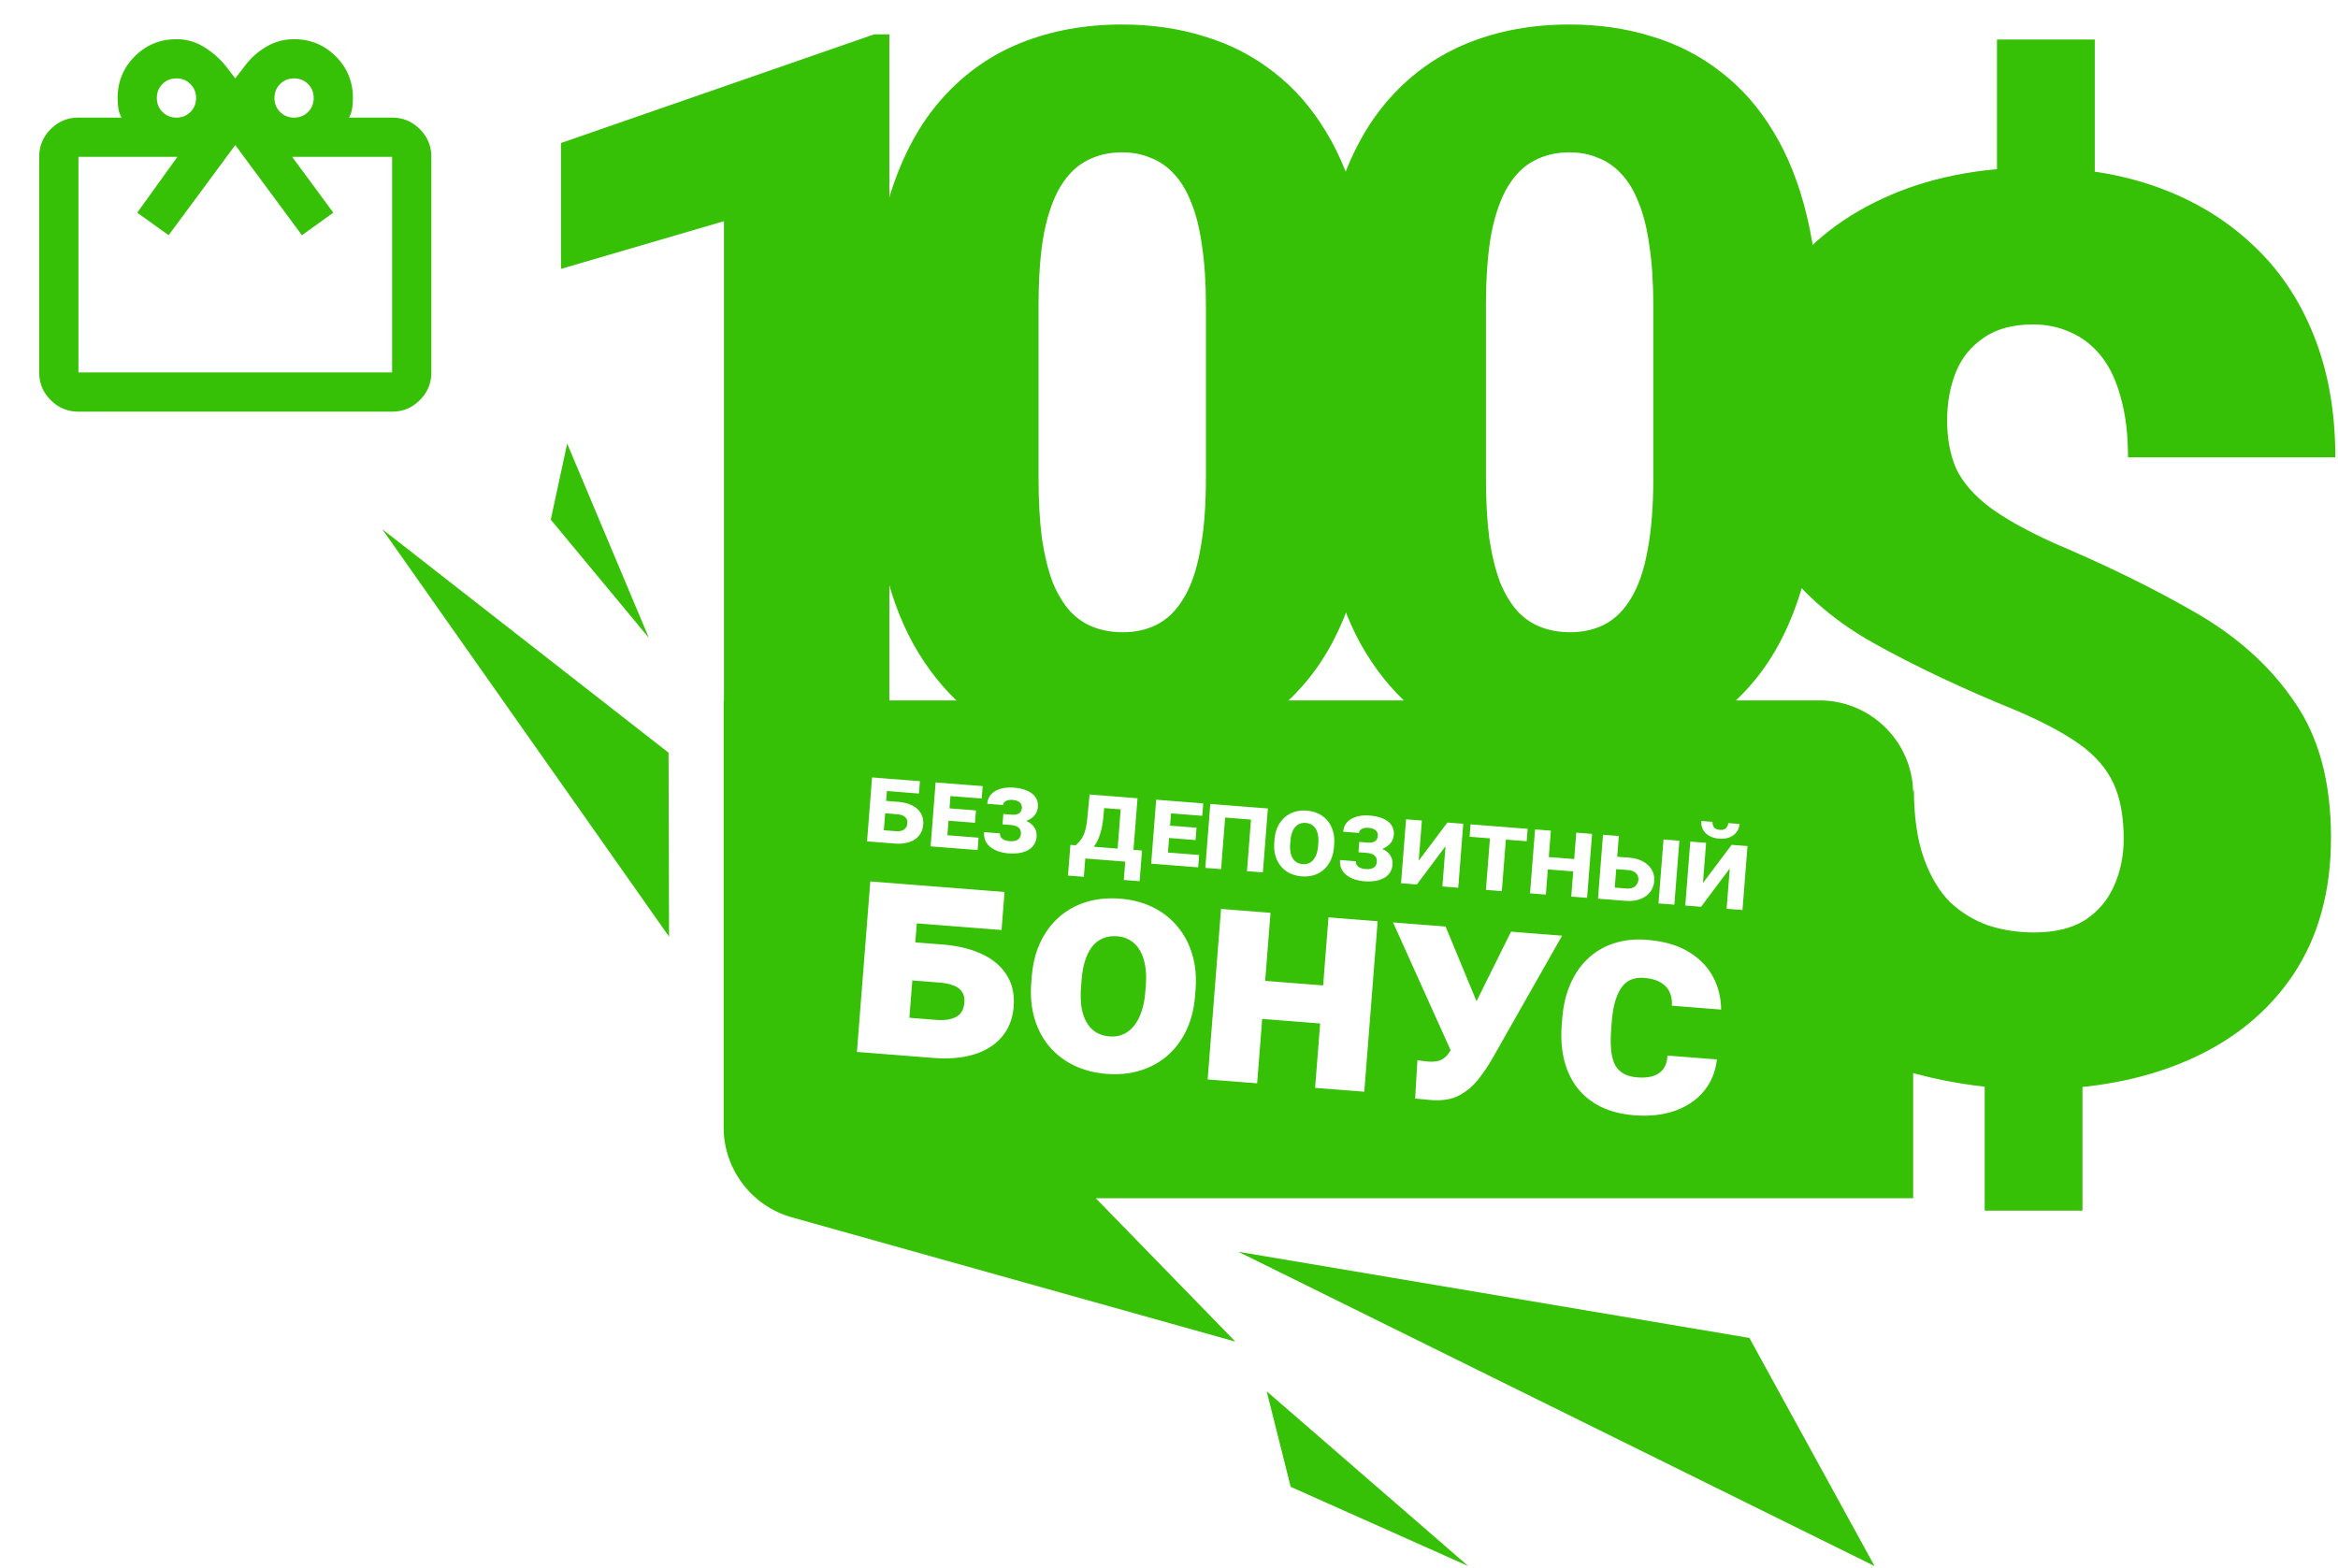
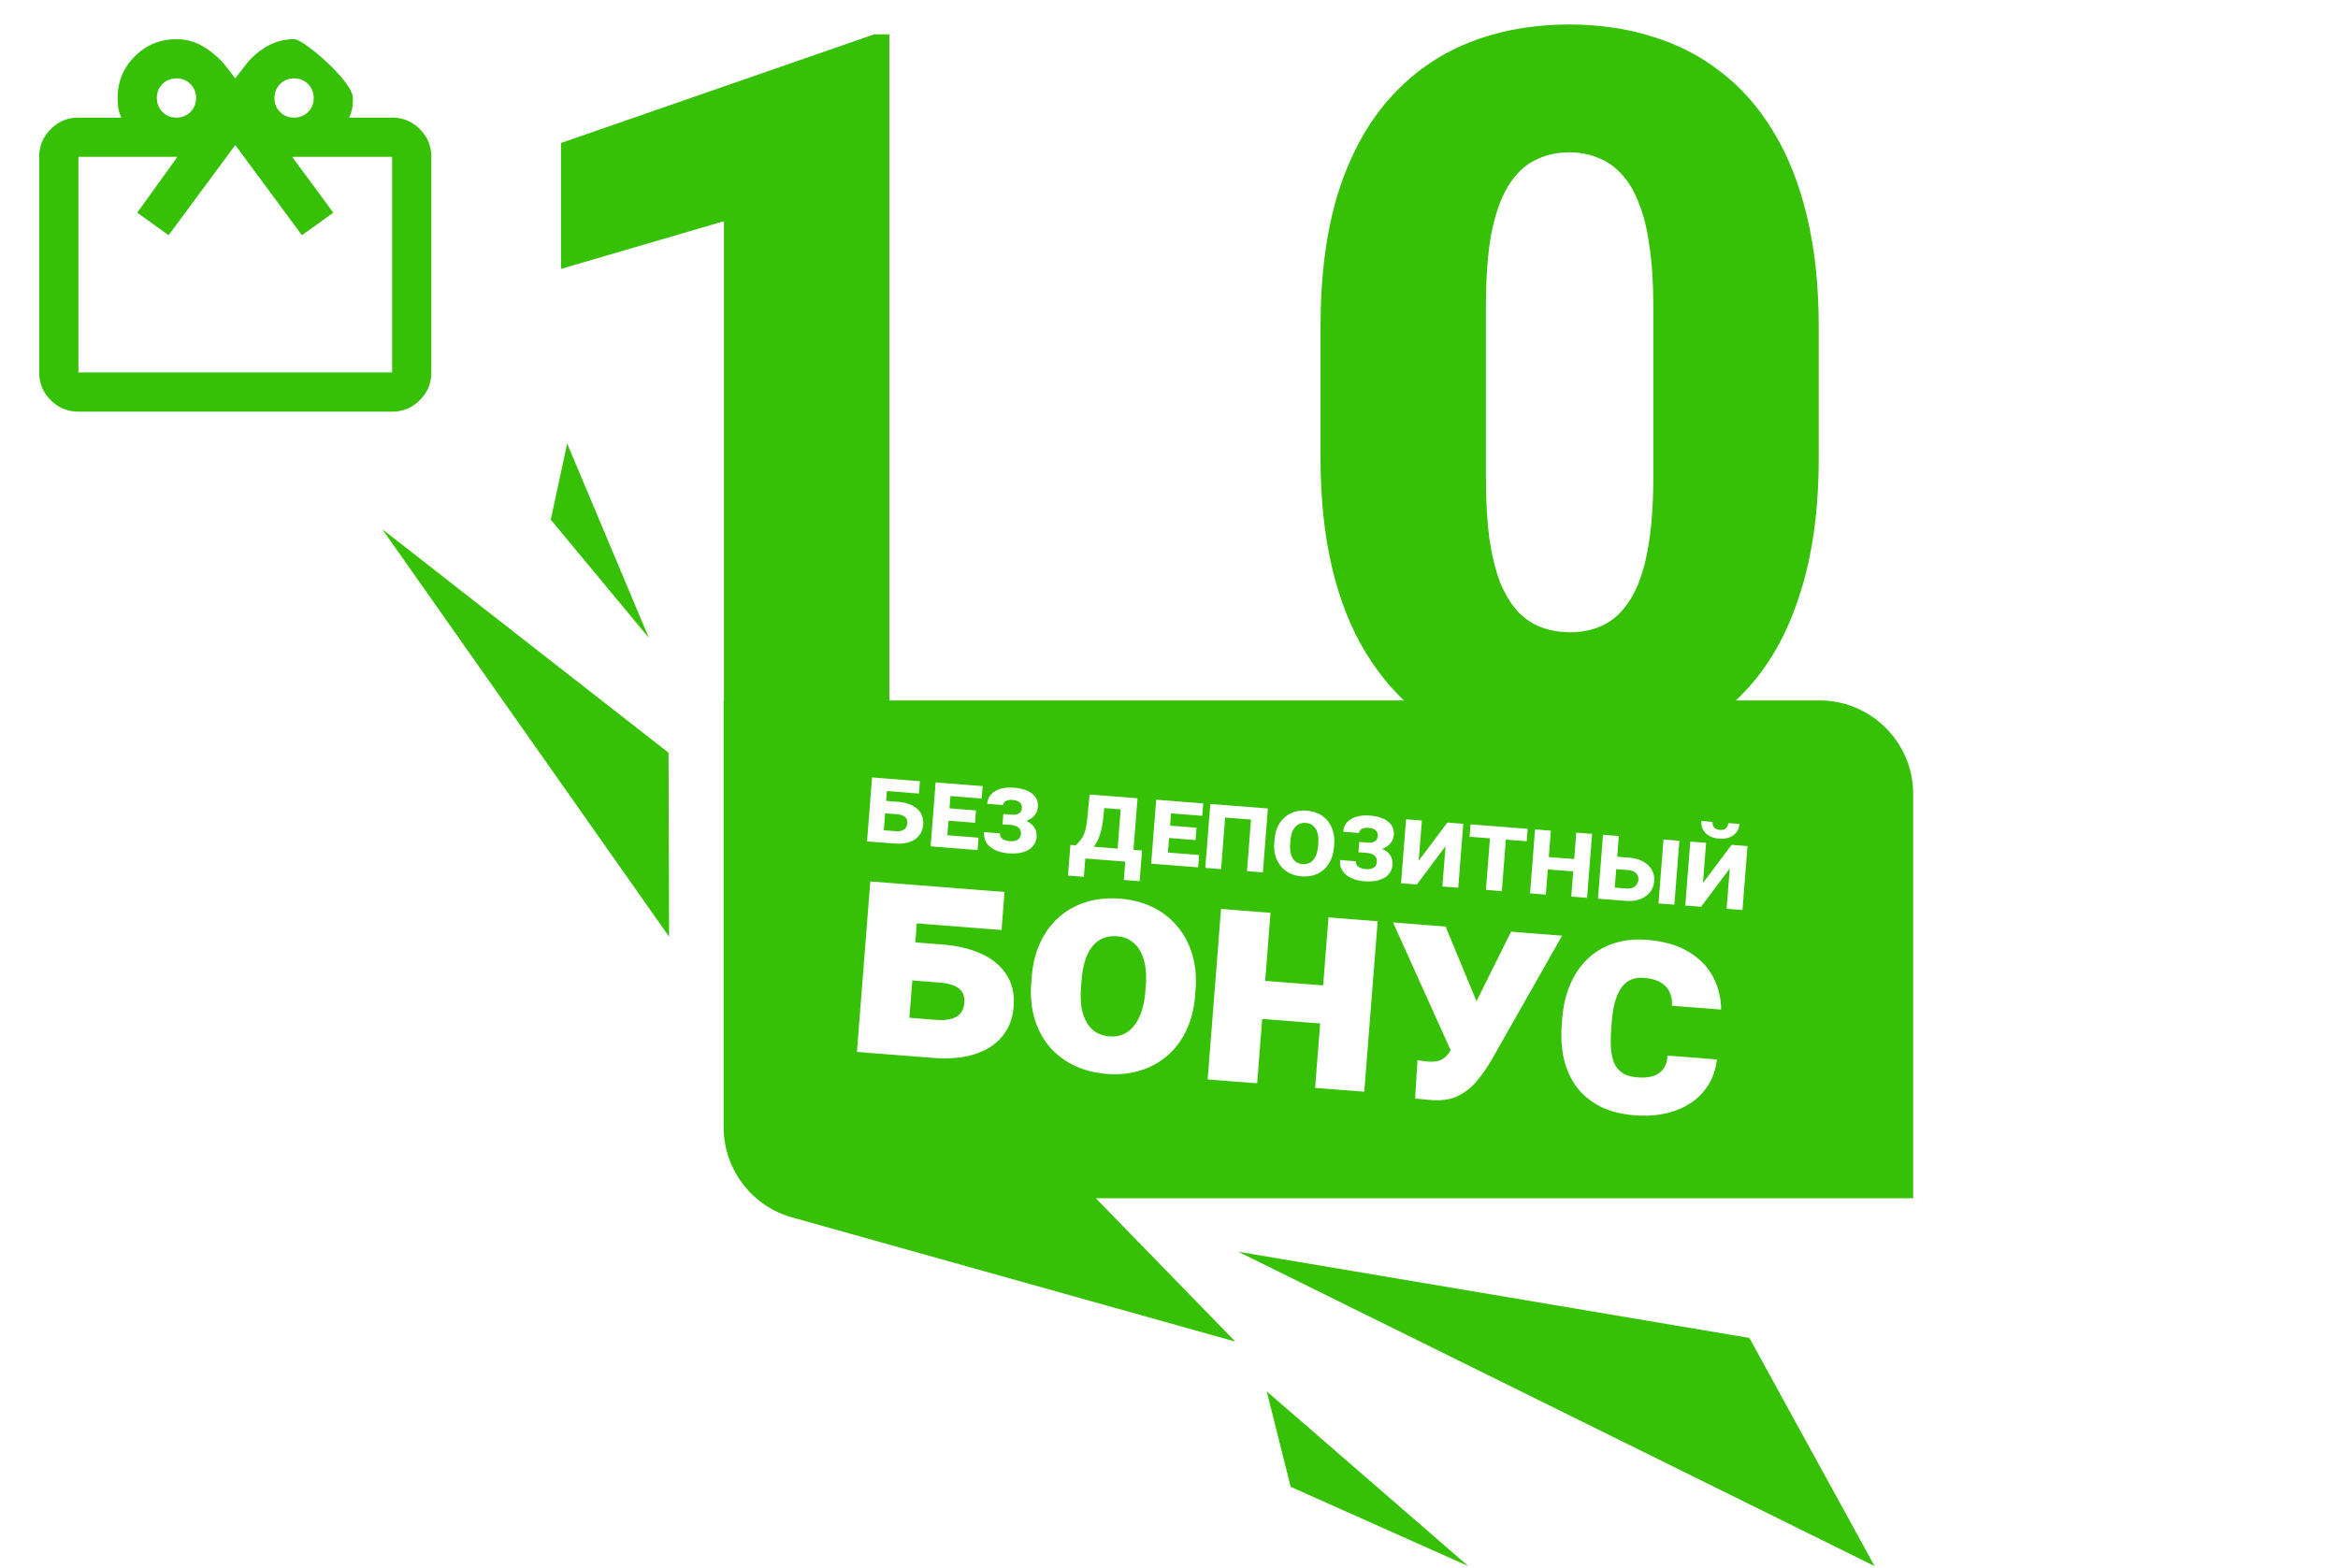
<svg xmlns="http://www.w3.org/2000/svg" width="477" height="320" fill="none">
  <path d="M181.447 7.007v146.092h-33.746V45.135l-33.246 9.733V29.181l63.888-22.174h3.104z" fill="#36C006" />
-   <path d="M279.778 66.708v26.69c0 10.502-1.235 19.633-3.705 27.392-2.403 7.76-5.875 14.182-10.414 19.265-4.473 5.084-9.814 8.864-16.022 11.339-6.209 2.475-13.052 3.712-20.528 3.712-6.009 0-11.616-.769-16.824-2.308-5.207-1.605-9.913-4.013-14.119-7.224-4.139-3.278-7.711-7.358-10.715-12.241-3.004-4.883-5.307-10.636-6.909-17.258-1.602-6.69-2.403-14.249-2.403-22.677v-26.69c0-10.569 1.201-19.7 3.604-27.392 2.471-7.76 5.975-14.181 10.515-19.265 4.54-5.084 9.914-8.863 16.122-11.338C214.589 6.238 221.431 5 228.908 5c6.009 0 11.583.803 16.723 2.408 5.207 1.539 9.914 3.947 14.12 7.224 4.205 3.211 7.777 7.258 10.714 12.141 3.004 4.884 5.308 10.67 6.91 17.359 1.602 6.622 2.403 14.148 2.403 22.576zm-33.746 30.804V62.394c0-4.683-.267-8.763-.801-12.242-.468-3.478-1.202-6.421-2.203-8.83-.935-2.408-2.103-4.348-3.505-5.82-1.402-1.538-3.004-2.641-4.807-3.31-1.735-.736-3.671-1.104-5.808-1.104-2.67 0-5.073.569-7.21 1.706-2.069 1.07-3.838 2.81-5.307 5.217-1.469 2.408-2.603 5.62-3.405 9.633-.734 4.013-1.101 8.93-1.101 14.75v35.118c0 4.749.234 8.897.701 12.442.534 3.478 1.268 6.455 2.203 8.93 1.001 2.408 2.203 4.381 3.605 5.92 1.402 1.472 3.004 2.542 4.806 3.211 1.803.669 3.772 1.003 5.909 1.003 2.603 0 4.94-.535 7.009-1.605 2.07-1.071 3.839-2.81 5.307-5.218 1.536-2.475 2.671-5.719 3.405-9.733.801-4.08 1.202-9.064 1.202-14.95z" fill="#36C006" />
  <path d="M371.056 66.708v26.69c0 10.502-1.236 19.633-3.706 27.392-2.403 7.76-5.874 14.182-10.414 19.265-4.473 5.084-9.813 8.864-16.022 11.339-6.208 2.475-13.051 3.712-20.528 3.712-6.008 0-11.616-.769-16.823-2.308-5.207-1.605-9.914-4.013-14.12-7.224-4.139-3.278-7.71-7.358-10.714-12.241-3.004-4.883-5.308-10.636-6.91-17.258-1.602-6.69-2.403-14.249-2.403-22.677v-26.69c0-10.569 1.202-19.7 3.605-27.392 2.47-7.76 5.975-14.181 10.514-19.265 4.54-5.084 9.914-8.863 16.122-11.338C305.866 6.238 312.709 5 320.186 5c6.008 0 11.582.803 16.723 2.408 5.207 1.539 9.913 3.947 14.119 7.224 4.206 3.211 7.777 7.258 10.715 12.141 3.004 4.884 5.307 10.67 6.909 17.359 1.602 6.622 2.404 14.148 2.404 22.576zm-33.747 30.804V62.394c0-4.683-.267-8.763-.801-12.242-.467-3.478-1.202-6.421-2.203-8.83-.935-2.408-2.103-4.348-3.505-5.82-1.402-1.538-3.004-2.641-4.806-3.31-1.736-.736-3.672-1.104-5.808-1.104-2.671 0-5.074.569-7.21 1.706-2.07 1.07-3.839 2.81-5.308 5.217-1.468 2.408-2.603 5.62-3.404 9.633-.735 4.013-1.102 8.93-1.102 14.75v35.118c0 4.749.234 8.897.701 12.442.534 3.478 1.269 6.455 2.203 8.93 1.002 2.408 2.203 4.381 3.605 5.92 1.402 1.472 3.004 2.542 4.807 3.211 1.802.669 3.772 1.003 5.908 1.003 2.603 0 4.94-.535 7.01-1.605 2.069-1.071 3.838-2.81 5.307-5.218 1.535-2.475 2.67-5.719 3.405-9.733.801-4.08 1.201-9.064 1.201-14.95z" fill="#36C006" />
-   <path d="M427.38 8.063v36.544h-19.956V8.063h19.956zm-2.51 205.073v33.907h-19.956v-33.907h19.956zm8.409-41.944c0-4.604-.712-8.414-2.134-11.428-1.422-3.013-3.723-5.651-6.903-7.911-3.18-2.261-7.405-4.521-12.676-6.781-11.129-4.521-20.96-9.168-29.495-13.94-8.451-4.772-15.103-10.716-19.956-17.832-4.769-7.117-7.154-16.368-7.154-27.754 0-10.381 2.552-19.423 7.656-27.125 5.188-7.702 12.3-13.647 21.337-17.833 9.12-4.27 19.621-6.404 31.502-6.404 9.037 0 17.279 1.34 24.726 4.018 7.447 2.68 13.889 6.572 19.328 11.68 5.439 5.023 9.622 11.218 12.551 18.585 2.929 7.284 4.393 15.572 4.393 24.865h-42.297c0-4.772-.502-8.874-1.506-12.307-.92-3.432-2.259-6.237-4.016-8.413-1.757-2.177-3.807-3.768-6.15-4.773-2.343-1.088-4.895-1.632-7.656-1.632-4.184 0-7.573.92-10.166 2.763-2.594 1.758-4.477 4.102-5.648 7.032-1.172 2.93-1.757 6.195-1.757 9.795 0 3.768.627 7.075 1.882 9.921 1.339 2.763 3.598 5.358 6.778 7.786 3.179 2.344 7.53 4.772 13.053 7.284 10.877 4.605 20.583 9.377 29.118 14.316 8.534 4.94 15.228 11.009 20.081 18.209 4.937 7.117 7.405 16.326 7.405 27.628 0 10.884-2.552 20.177-7.656 27.879-5.104 7.619-12.216 13.437-21.336 17.456-9.121 4.018-19.663 6.028-31.629 6.028-8.032 0-16.023-1.047-23.972-3.14-7.865-2.093-15.061-5.484-21.588-10.172-6.442-4.772-1.328-4.471-5.177-12.341-3.849-7.87 16.416 8.797 16.416-2.672l9.847-32.959c0 5.61.669 10.298 2.008 14.065 1.339 3.768 3.138 6.782 5.397 9.042 2.343 2.177 4.979 3.768 7.907 4.772 2.929.921 5.983 1.382 9.162 1.382 4.268 0 7.74-.838 10.418-2.512 2.677-1.758 4.643-4.061 5.899-6.907 1.338-2.93 2.008-6.153 2.008-9.67z" fill="#36C006" />
  <path fill-rule="evenodd" clip-rule="evenodd" d="M371.211 142.934H147.636v87.083c0 8.57 5.704 16.093 13.956 18.406l90.441 25.347-28.472-29.259H390.326v-82.462c0-10.557-8.558-19.115-19.115-19.115zm-185.153 21.409c-.796-.393-1.754-.633-2.874-.721l-2.396-.188.158-2.016 6.54.513.198-2.52-6.541-.513-.963-.075-2.262-.178-1.023 13.048 5.622.441c.843.066 1.609.028 2.296-.113.695-.141 1.295-.376 1.802-.704a3.79 3.79 0 001.204-1.269c.303-.51.48-1.1.533-1.772.071-.904-.097-1.687-.503-2.35-.399-.662-.996-1.19-1.791-1.583zm-5.469 1.622l-.271 3.461 2.396.188c.747.058 1.323-.054 1.728-.338.406-.291.631-.717.675-1.277.028-.358-.034-.667-.186-.927-.145-.259-.381-.466-.707-.619-.325-.161-.738-.261-1.238-.3l-2.397-.188zm18.861 7.497l.198-2.52-6.361-.499.232-2.968 5.398.424.198-2.52-5.398-.424.197-2.508 6.372.5.199-2.531-6.373-.5-1.142-.09-2.083-.163-1.024 13.047 2.084.163 1.142.09 6.361.499zm9.913-5.943c.347-.123.662-.277.945-.462.42-.283.755-.625 1.004-1.026.25-.408.395-.859.433-1.352.044-.56-.032-1.069-.229-1.528a3.018 3.018 0 00-.932-1.188c-.424-.342-.955-.616-1.592-.824-.63-.207-1.367-.344-2.21-.41a7.836 7.836 0 00-2.013.09 5.128 5.128 0 00-1.668.579c-.48.271-.868.627-1.166 1.069-.289.436-.458.956-.505 1.561l3.236.254a.895.895 0 01.31-.641 1.5 1.5 0 01.691-.34 2.82 2.82 0 01.884-.066c.515.041.917.143 1.204.309.288.158.487.353.596.587.11.227.155.471.135.732-.024.306-.109.57-.254.791-.145.214-.371.377-.681.488-.301.104-.698.137-1.19.098l-1.658-.13-.054.694-.063.796-.048.616 1.568.123c.381.029.714.089 1 .179.286.09.516.214.692.37.184.15.316.333.396.55.081.216.11.467.088.75a1.637 1.637 0 01-.278.812c-.153.229-.396.405-.729.529-.332.117-.767.154-1.304.112a3.462 3.462 0 01-1.03-.227 1.72 1.72 0 01-.703-.529 1.272 1.272 0 01-.216-.828l-3.237-.254c-.055.702.043 1.314.295 1.837.26.517.628.951 1.104 1.304a5.619 5.619 0 001.636.827 8.765 8.765 0 001.91.364c.829.065 1.582.041 2.259-.071.686-.119 1.28-.32 1.783-.604a3.422 3.422 0 001.191-1.112c.299-.457.473-.992.521-1.604a3.056 3.056 0 00-.196-1.379 2.954 2.954 0 00-.812-1.146 4.057 4.057 0 00-1.113-.7zm13.789-5.325l-.851-.067-.42 4.35a21.618 21.618 0 01-.282 2.153 8.536 8.536 0 01-.438 1.566c-.178.444-.409.85-.693 1.219-.276.361-.62.721-1.031 1.079l-.347-.027-.706-.055-.491 6.26 3.237.254.293-3.741 6.395.502 1.758.138-.293 3.74 3.225.253.491-6.26-1.747-.137.826-10.527-6.563-.515-2.363-.185zm2.127 2.702l-.177 1.89c-.113 1.148-.293 2.156-.541 3.023-.241.867-.544 1.61-.908 2.227-.16.27-.329.519-.505.749l4.868.382.628-8.007-3.365-.264zm19.17 12.096l.198-2.52-6.362-.499.233-2.968 5.398.423.198-2.52-5.398-.423.197-2.509 6.372.5.199-2.531-6.373-.5-1.142-.089-2.083-.164-1.024 13.048 2.083.163 1.143.09 6.361.499zm12.032-12.184l2.195.172-1.023 13.047-3.248-.255.826-10.527-5.275-.414-.826 10.528-3.225-.253 1.023-13.048 2.151.169 1.075.084 5.275.414 1.052.083zm15.672 8.069l.043-.538c.078-1-.001-1.904-.238-2.711a5.688 5.688 0 00-1.096-2.126 5.358 5.358 0 00-1.836-1.44c-.716-.356-1.522-.57-2.418-.64-.896-.07-1.729.014-2.499.255a5.389 5.389 0 00-2.027 1.136 5.904 5.904 0 00-1.413 1.929c-.353.761-.569 1.642-.647 2.642l-.042.538c-.078.993.001 1.897.238 2.712a5.81 5.81 0 001.106 2.126 5.57 5.57 0 001.826 1.439c.723.35 1.533.56 2.429.63.896.07 1.725-.011 2.487-.244a5.438 5.438 0 002.027-1.137 5.776 5.776 0 001.403-1.93c.36-.768.58-1.648.657-2.641zm-3.192-.814l-.044.56a6.612 6.612 0 01-.321 1.643 3.75 3.75 0 01-.657 1.199c-.265.317-.58.552-.945.703a2.708 2.708 0 01-1.219.164 2.797 2.797 0 01-1.2-.354 2.525 2.525 0 01-.836-.843 3.742 3.742 0 01-.462-1.287 6.925 6.925 0 01-.049-1.671l.044-.56a6.893 6.893 0 01.309-1.644c.165-.475.38-.868.644-1.177.266-.318.58-.548.945-.692a2.684 2.684 0 011.242-.173c.448.035.84.156 1.177.362.345.2.623.477.836.832.221.348.375.77.464 1.265.097.488.121 1.046.072 1.673zm13.019 1.152a4.43 4.43 0 00.944-.462 3.384 3.384 0 001.005-1.026c.25-.408.394-.859.433-1.352a3.186 3.186 0 00-.23-1.528 3.01 3.01 0 00-.932-1.188c-.424-.342-.955-.616-1.592-.824-.63-.207-1.366-.344-2.21-.41a7.752 7.752 0 00-2.013.09 5.144 5.144 0 00-1.668.579 3.405 3.405 0 00-1.166 1.069c-.289.436-.458.956-.505 1.561l3.237.254a.897.897 0 01.309-.641c.186-.166.416-.279.691-.34.284-.068.578-.09.885-.066.515.04.916.143 1.204.309.288.157.486.353.596.587.11.227.154.471.134.732-.024.306-.109.57-.254.791-.144.214-.371.377-.68.488-.301.104-.698.137-1.191.098l-1.658-.13-.054.694-.062.796-.049.615 1.568.123c.381.03.714.09 1 .18.286.09.517.214.692.37.184.15.316.333.397.55.08.216.11.466.087.75a1.636 1.636 0 01-.277.812c-.154.229-.396.405-.729.529-.332.117-.767.154-1.305.112a3.445 3.445 0 01-1.03-.228 1.7 1.7 0 01-.702-.528 1.274 1.274 0 01-.217-.828l-3.237-.254c-.055.702.044 1.314.296 1.837.26.516.628.951 1.103 1.304a5.625 5.625 0 001.637.827 8.756 8.756 0 001.909.364 9.394 9.394 0 002.26-.071c.685-.119 1.279-.32 1.782-.604a3.434 3.434 0 001.192-1.112c.299-.457.472-.992.52-1.605a3.04 3.04 0 00-.196-1.378 2.944 2.944 0 00-.812-1.146 4.051 4.051 0 00-1.112-.7zm7.087 7.276l-3.225-.253 1.023-13.047 3.225.253-.642 8.195 5.85-7.786 3.237.253-1.024 13.048-3.236-.254.644-8.219-5.852 7.81zm18.36-11.687l4.245.333-.199 2.531-4.245-.333-.824 10.516-3.248-.255.825-10.516-4.155-.326.198-2.531 4.155.326 3.248.255zm13.547 9.018l-5.185-.407-.404 5.141-3.225-.253 1.023-13.048 3.226.253-.423 5.387 5.186.407.422-5.387 3.226.253-1.024 13.047-3.225-.253.403-5.14zm14.232-2.016c-.792-.438-1.748-.701-2.868-.789l-2.396-.188.332-4.233-3.226-.253-1.023 13.047 5.622.441c1.12.088 2.105-.026 2.957-.343.851-.316 1.526-.789 2.026-1.418.509-.636.797-1.388.864-2.254.068-.866-.1-1.641-.504-2.327-.397-.692-.991-1.253-1.784-1.683zm-5.463 1.554l-.295 3.763 2.397.188c.746.059 1.325-.091 1.736-.449.412-.359.638-.799.679-1.322a1.71 1.71 0 00-.186-.938c-.142-.29-.376-.526-.699-.709-.323-.191-.735-.305-1.235-.345l-2.397-.188zm11.86 7.252l1.023-13.047-3.236-.254-1.024 13.047 3.237.254zm5.454.428l-3.225-.253 1.023-13.047 3.226.253-.643 8.194 5.85-7.786 3.237.254-1.024 13.047-3.236-.254.644-8.218-5.852 7.81zm7.838-16.896l-2.295-.18a1.66 1.66 0 01-.44 1.013c-.263.288-.686.408-1.268.363-.59-.046-.996-.232-1.219-.558a1.648 1.648 0 01-.276-1.069l-2.285-.18c-.076.971.209 1.79.855 2.456.654.668 1.582 1.048 2.784 1.143.791.062 1.489-.022 2.093-.253.605-.238 1.083-.591 1.435-1.059.361-.475.566-1.034.616-1.676zm-154.636 26.518c-2.243-1.037-4.917-1.678-8.023-1.922l-5.495-.431.305-3.882 17.291 1.356.609-7.765-17.291-1.356-3.166-.248-6.929-.544-2.729 34.793 15.59 1.223c2.329.182 4.459.099 6.39-.25 1.952-.368 3.644-.997 5.075-1.886 1.432-.889 2.574-2.032 3.424-3.427.851-1.396 1.35-3.029 1.497-4.901.198-2.529-.284-4.69-1.445-6.484-1.14-1.812-2.841-3.237-5.103-4.276zm-14.127 5.412l-.597 7.616 5.495.431c1.692.133 3.04-.072 4.044-.614 1.005-.543 1.562-1.521 1.673-2.934.069-.876-.095-1.6-.491-2.172-.376-.57-.963-1.007-1.76-1.31-.778-.301-1.734-.497-2.869-.586l-5.495-.431zm57.69 3.113l.093-1.195c.21-2.667-.021-5.089-.692-7.265-.649-2.195-1.671-4.108-3.065-5.74a15.112 15.112 0 00-5.015-3.879c-1.968-.955-4.167-1.529-6.596-1.719-2.469-.194-4.76.027-6.873.663a15.105 15.105 0 00-5.558 3.049c-1.592 1.398-2.879 3.13-3.863 5.196-.962 2.048-1.547 4.406-1.757 7.074l-.093 1.195c-.208 2.648.013 5.069.662 7.263.649 2.195 1.661 4.107 3.036 5.737 1.376 1.611 3.048 2.894 5.016 3.849 1.989.958 4.217 1.533 6.686 1.727 2.429.19 4.69-.033 6.783-.67 2.094-.637 3.945-1.644 5.556-3.02 1.612-1.396 2.909-3.127 3.893-5.193.983-2.067 1.579-4.424 1.787-7.072zm-10.058-2.021l-.097 1.225c-.117 1.493-.371 2.825-.764 3.996-.391 1.151-.897 2.123-1.521 2.916-.623.792-1.359 1.376-2.21 1.75-.831.375-1.754.523-2.769.443-1.095-.085-2.044-.38-2.846-.884-.782-.502-1.419-1.193-1.91-2.073-.492-.88-.832-1.918-1.018-3.115-.165-1.214-.189-2.569-.072-4.062l.096-1.224c.12-1.533.356-2.877.707-4.031.372-1.173.859-2.147 1.461-2.921.601-.774 1.327-1.338 2.176-1.692.87-.372 1.853-.516 2.948-.43 1.036.081 1.934.372 2.696.873.784.482 1.422 1.153 1.916 2.013.513.862.872 1.901 1.077 3.119.207 1.198.25 2.564.13 4.097zm35.575 7.689l-11.827-.928-1.03 13.14-10.095-.791 2.73-34.793 10.094.792-1.089 13.887 11.826.928 1.089-13.887 10.035.787-2.729 34.792-10.035-.787 1.031-13.14zm26.62 5.464l-11.751-26.083 10.721.841 6.309 15.243 7.041-14.196 10.423.817-14.191 24.999a33.41 33.41 0 01-3.023 4.451 11.988 11.988 0 01-3.918 3.208c-1.522.762-3.408 1.055-5.658.879a55.033 55.033 0 01-1.61-.157 35.51 35.51 0 01-1.581-.154l.465-7.836c.235.058.591.116 1.068.174.476.057.834.095 1.073.114 1.075.084 1.923-.009 2.546-.281a3.88 3.88 0 001.571-1.259c.17-.234.341-.488.515-.76zm54.326 1.876l-10.094-.791c-.051 1.158-.344 2.086-.88 2.785-.534.68-1.252 1.154-2.155 1.424-.881.251-1.909.331-3.084.239-1.095-.086-2.017-.329-2.767-.728a4.619 4.619 0 01-1.782-1.793c-.419-.794-.69-1.807-.814-3.038-.122-1.252-.115-2.744.021-4.476l.091-1.165c.131-1.672.363-3.096.696-4.272.354-1.194.8-2.161 1.339-2.9.539-.739 1.181-1.26 1.925-1.562.767-.32 1.628-.443 2.583-.368 1.534.12 2.728.464 3.585 1.032.859.549 1.446 1.236 1.762 2.062.336.827.458 1.688.368 2.583l10.065.789c-.026-2.486-.599-4.754-1.72-6.806-1.121-2.051-2.802-3.735-5.043-5.053-2.22-1.316-5.023-2.106-8.408-2.372-2.389-.187-4.59.041-6.604.684a13.9 13.9 0 00-5.286 3.041c-1.511 1.384-2.729 3.121-3.655 5.212-.923 2.071-1.491 4.461-1.704 7.168l-.089 1.135c-.212 2.708-.043 5.155.506 7.342.55 2.186 1.453 4.08 2.71 5.681 1.276 1.603 2.879 2.88 4.807 3.833 1.95.934 4.219 1.503 6.808 1.706 3.086.242 5.834-.064 8.245-.916 2.43-.851 4.387-2.17 5.869-3.957 1.502-1.785 2.404-3.958 2.705-6.519z" fill="#36C006" />
  <path d="M252.651 255.44l104.264 17.586 25.534 46.55-129.798-64.136zM299.549 319.576l-36.226-16.171-4.892-19.492 41.118 35.663zM132.388 130.177l-20.021-24.133 3.35-15.527 16.671 39.66zM78 107.999l58.397 45.601.105 37.533L78 107.999z" fill="#36C006" />
  <mask id="a" style="mask-type:alpha" maskUnits="userSpaceOnUse" x="0" y="0" width="96" height="96">
    <path fill="#D9D9D9" d="M0 0h96v96H0z" />
  </mask>
  <g mask="url(#a)">
-     <path d="M16 68v8h64V56H16v12zm0-44h8.8a5.592 5.592 0 01-.65-1.9c-.1-.667-.15-1.367-.15-2.1 0-3.333 1.167-6.167 3.5-8.5S32.667 8 36 8c2 0 3.85.517 5.55 1.55A17.568 17.568 0 0146 13.4l2 2.6 2-2.6c1.2-1.6 2.667-2.9 4.4-3.9C56.133 8.5 58 8 60 8c3.333 0 6.167 1.167 8.5 3.5S72 16.667 72 20c0 .733-.05 1.433-.15 2.1-.1.667-.317 1.3-.65 1.9H80c2.2 0 4.083.783 5.65 2.35C87.217 27.917 88 29.8 88 32v44c0 2.2-.783 4.083-2.35 5.65C84.083 83.217 82.2 84 80 84H16c-2.2 0-4.083-.783-5.65-2.35C8.783 80.083 8 78.2 8 76V32c0-2.2.783-4.083 2.35-5.65C11.917 24.783 13.8 24 16 24zm0 32h64V32H59.6L68 43.4 61.6 48 48 29.6 34.4 48 28 43.4 36.2 32H16v24zm20-32c1.133 0 2.083-.383 2.85-1.15.767-.767 1.15-1.717 1.15-2.85s-.383-2.083-1.15-2.85C38.083 16.383 37.133 16 36 16s-2.083.383-2.85 1.15C32.383 17.917 32 18.867 32 20s.383 2.083 1.15 2.85c.767.767 1.717 1.15 2.85 1.15zm24 0c1.133 0 2.083-.383 2.85-1.15.767-.767 1.15-1.717 1.15-2.85s-.383-2.083-1.15-2.85C62.083 16.383 61.133 16 60 16s-2.083.383-2.85 1.15C56.383 17.917 56 18.867 56 20s.383 2.083 1.15 2.85c.767.767 1.717 1.15 2.85 1.15z" fill="#36C006" />
+     <path d="M16 68v8h64V56H16v12zm0-44h8.8a5.592 5.592 0 01-.65-1.9c-.1-.667-.15-1.367-.15-2.1 0-3.333 1.167-6.167 3.5-8.5S32.667 8 36 8c2 0 3.85.517 5.55 1.55A17.568 17.568 0 0146 13.4l2 2.6 2-2.6c1.2-1.6 2.667-2.9 4.4-3.9C56.133 8.5 58 8 60 8S72 16.667 72 20c0 .733-.05 1.433-.15 2.1-.1.667-.317 1.3-.65 1.9H80c2.2 0 4.083.783 5.65 2.35C87.217 27.917 88 29.8 88 32v44c0 2.2-.783 4.083-2.35 5.65C84.083 83.217 82.2 84 80 84H16c-2.2 0-4.083-.783-5.65-2.35C8.783 80.083 8 78.2 8 76V32c0-2.2.783-4.083 2.35-5.65C11.917 24.783 13.8 24 16 24zm0 32h64V32H59.6L68 43.4 61.6 48 48 29.6 34.4 48 28 43.4 36.2 32H16v24zm20-32c1.133 0 2.083-.383 2.85-1.15.767-.767 1.15-1.717 1.15-2.85s-.383-2.083-1.15-2.85C38.083 16.383 37.133 16 36 16s-2.083.383-2.85 1.15C32.383 17.917 32 18.867 32 20s.383 2.083 1.15 2.85c.767.767 1.717 1.15 2.85 1.15zm24 0c1.133 0 2.083-.383 2.85-1.15.767-.767 1.15-1.717 1.15-2.85s-.383-2.083-1.15-2.85C62.083 16.383 61.133 16 60 16s-2.083.383-2.85 1.15C56.383 17.917 56 18.867 56 20s.383 2.083 1.15 2.85c.767.767 1.717 1.15 2.85 1.15z" fill="#36C006" />
  </g>
</svg>